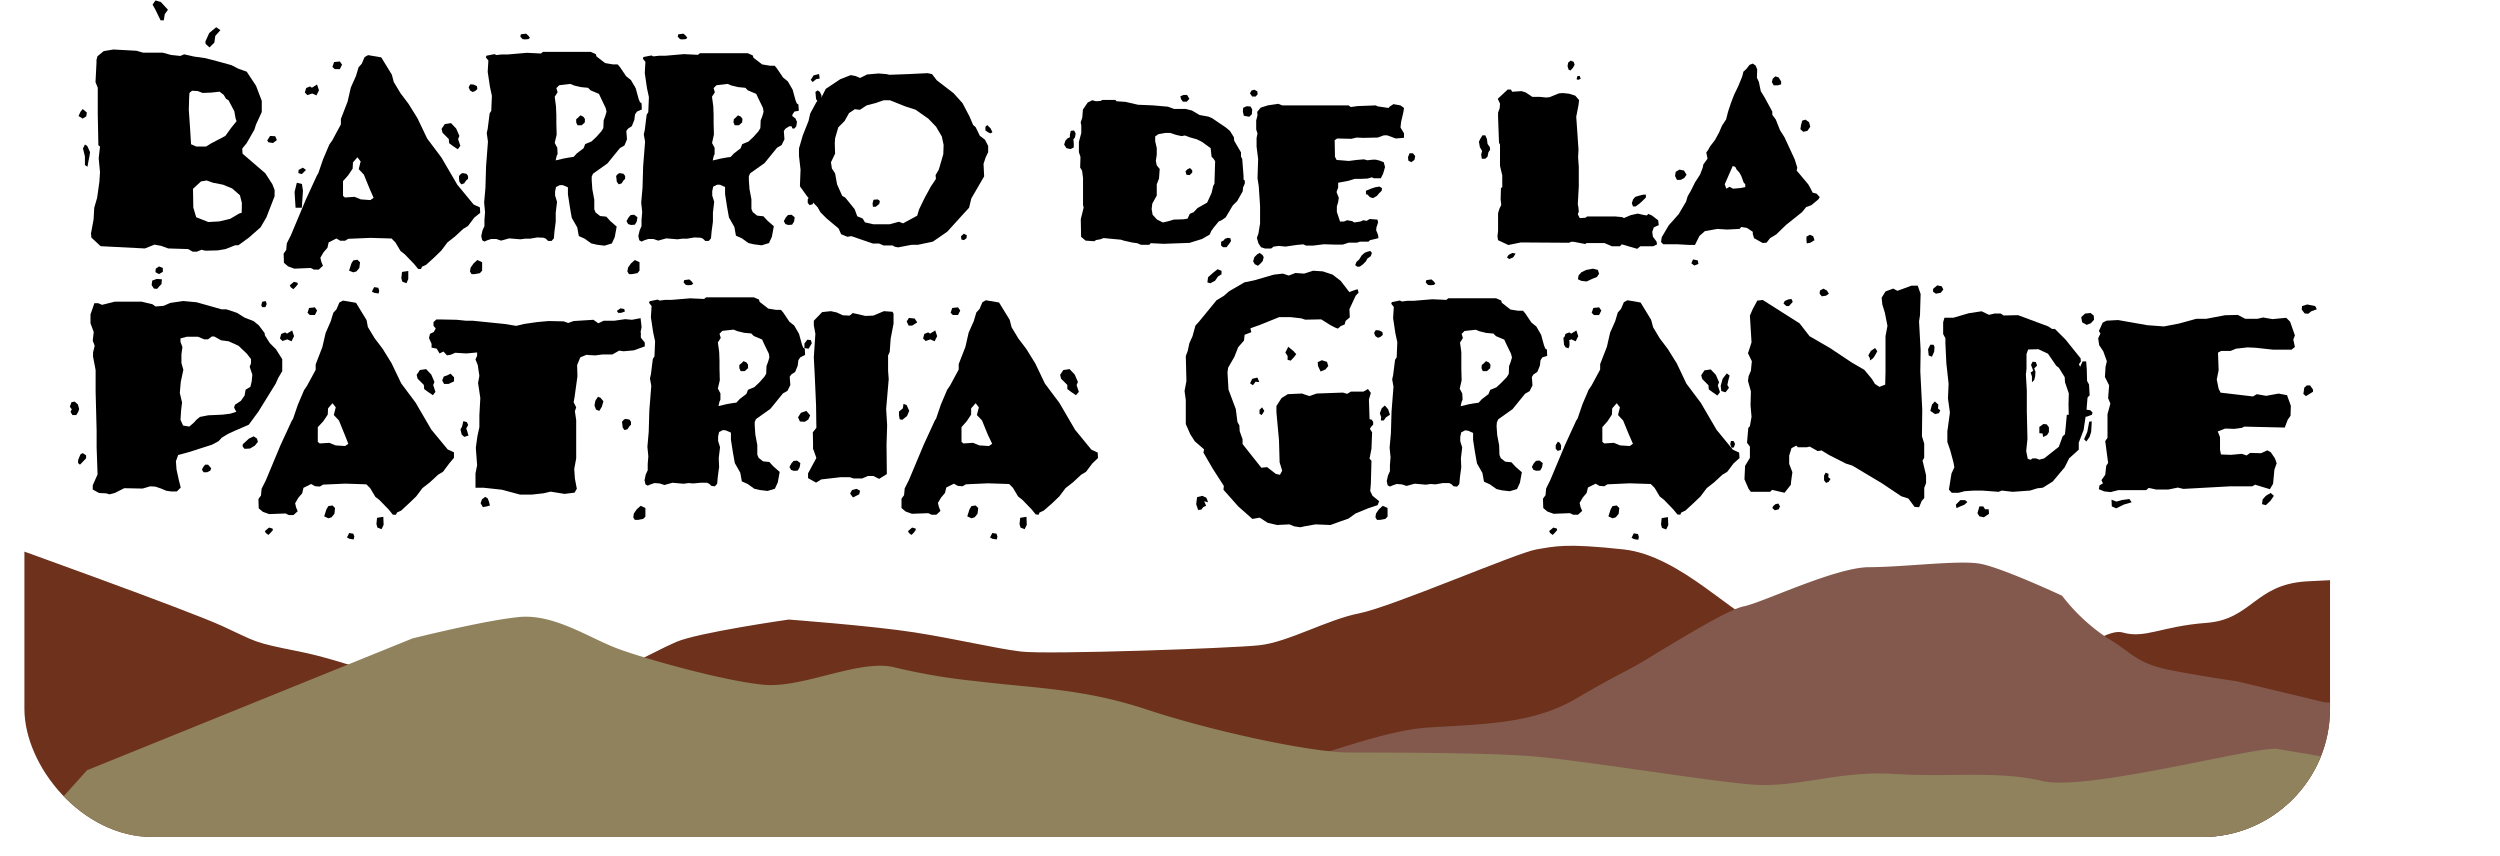
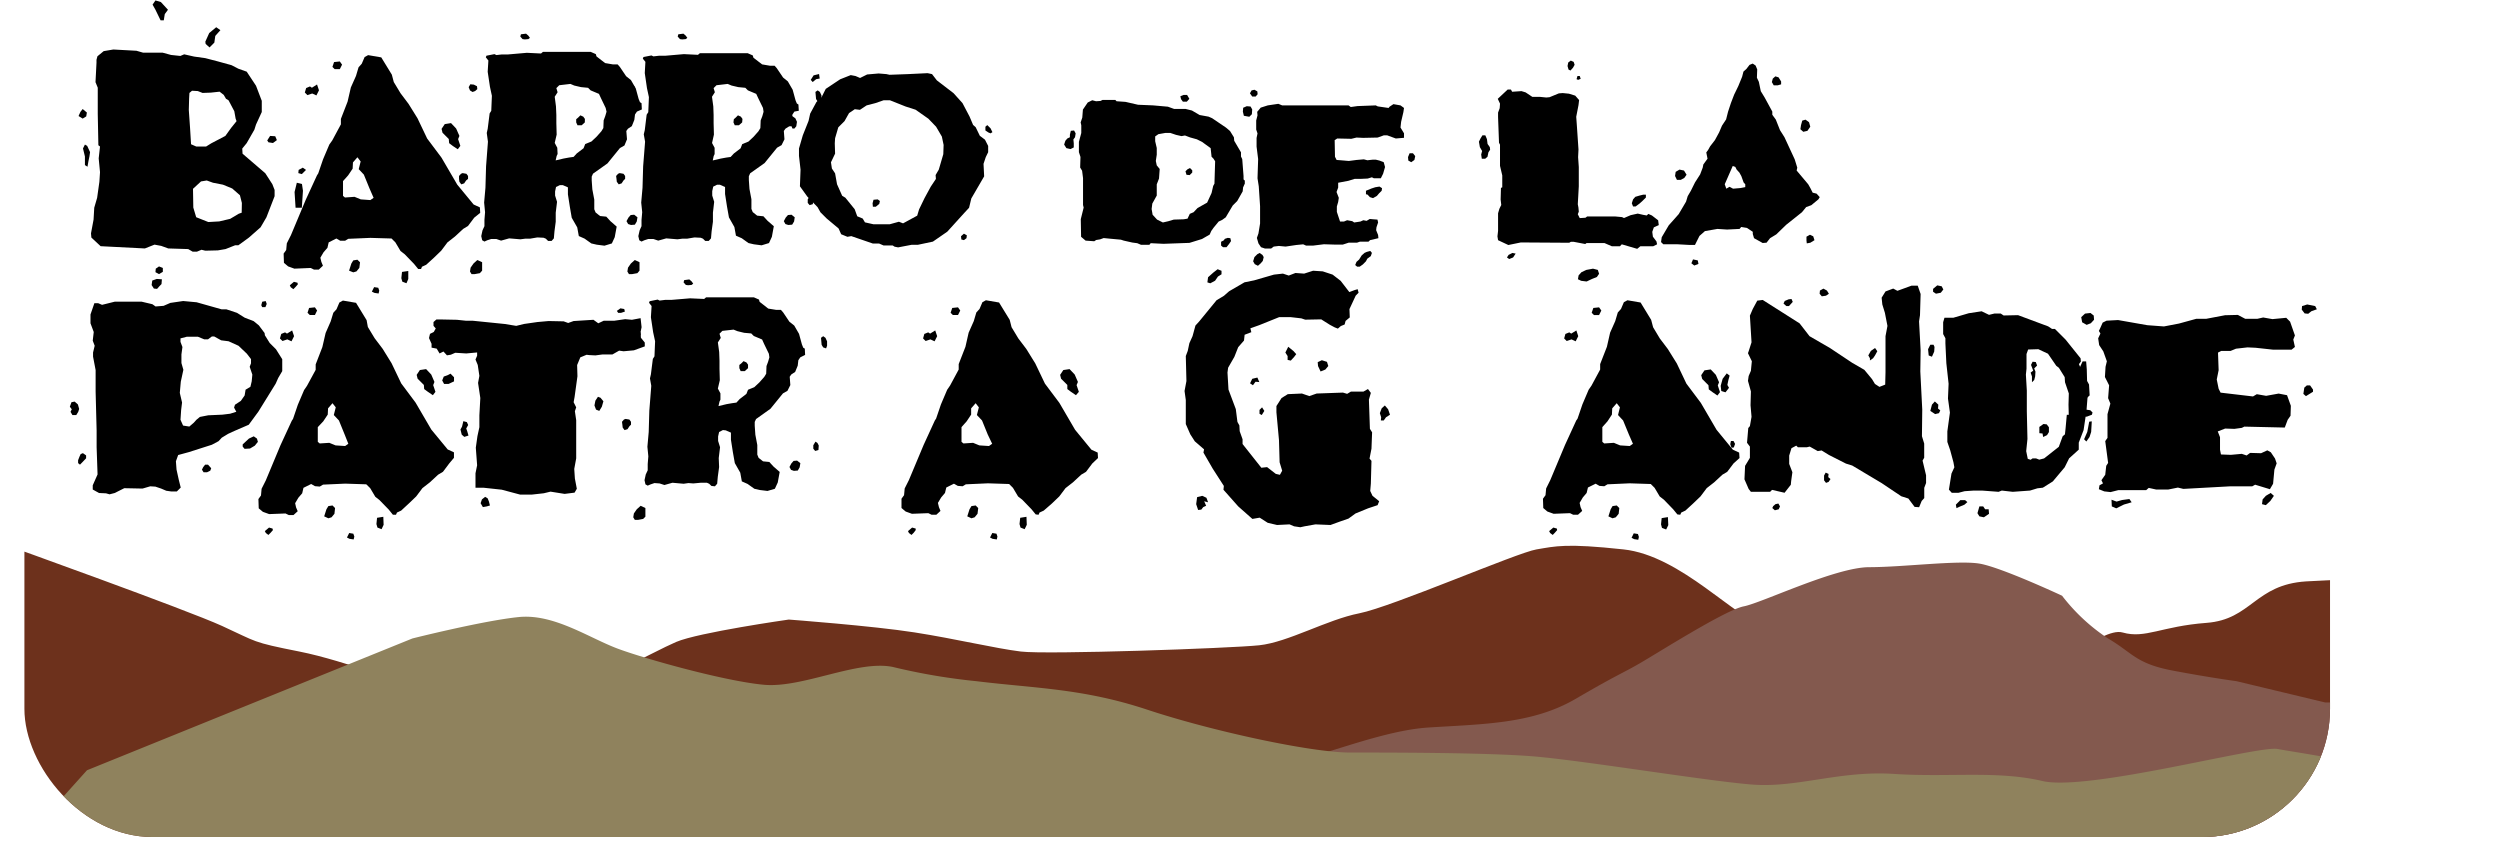
<svg xmlns="http://www.w3.org/2000/svg" id="Capa_1" data-name="Capa 1" viewBox="0 0 399.48 136.85">
  <defs>
    <style>.cls-1{fill:none;}.cls-2{clip-path:url(#clip-path);}.cls-3{fill:#6d311c;}.cls-4{fill:#83594e;}.cls-5{fill:#8f825d;}</style>
    <clipPath id="clip-path" transform="translate(-112.22 -173.75)">
      <rect class="cls-1" x="116.12" y="161.5" width="368.42" height="146" rx="20.49" />
    </clipPath>
  </defs>
  <path d="M126,192.35l-.57.35-.66-.41.3-.66.36-.46.67.56Zm.51,6.4-.16.77-.15.87-.41-.26,0-1.38-.31-1.28.31-.62.36.21.46,1Zm28.28,9.73-.93,1.59L152,211.71l-1.69,1.23h-.51l-1.54.61-1.23.21-2,.05-.61-.15-.72.3H143l-.71-.41-3.18-.1-1.13-.41-1.07-.2-1.54.61-7.07-.36-1.48-1.38-.06-.67.41-2.2.11-1.9.46-1.58.36-2.56.1-1.54-.21-2.2.21-1.9-.26-.2-.1-5,0-4.2-.36-.88.16-3.12v-.46l.15-.56,1-.82,1.54-.26,3.69.2,1.08.31,3.12,0,1.33.36,1.49.16.61-.26,1.59.36,1.79.25,2,.52,2.2.61,1.08.56,1.33.47,1.49,2.25.92,2.41v1.79l-.92,2-.26.82-1.23,2.15-.71.87.05.82,3.63,3.12,1.13,1.75.36.92v1ZM138.55,176l-.16,1h-.51l-.82-1.69-.46-.82.46-.67.87.26,1.13,1.23Zm-.92,41.55-.57-.31.05-.56.52-.36.61.25v.62Zm12.24-24.85-.21-1.18-.92-1.74-.41-.25-.36-.62-.66-.51-1.39.15-1.33.05-.77-.3-.92-.05-.41.35-.05.88-.05,1.84.2,2.87.16,2.61.82.36h1.59l.82-.51,2.25-1.18.92-1.28.87-1.08Zm1,13.48-.31-1.23-1.23-1.08-1.48-.61-1.59-.31-1-.36-.92.15-1.28,1.18.05,3,.46,1.54,1.94.77,1.75-.1,1.74-.41,1.38-.82.46-.16Zm-4.25-26.69-.15,1.07-.77.77-.62-.56-.05-.36.62-1.38,1.12-.93.67.47Zm9.22,17.11-.72-.11-.2-.3.46-.72.82.05.26.62Zm4.61,10.34h-1l-.16-2.51.36-1.48.82.2.16,1.08Zm0-5.37-.56-.16.05-.51.66-.36.52.36Z" transform="translate(-112.22 -173.75)" />
  <path d="M188,208.53l-1,1.33-.77.47-1.33,1.23-1.18.92-1,1.33-1.17,1.13-1.23,1.12-.67.31-.15.36-.46,0-.67-.82-1.49-1.54-.66-.51-.82-1.38-.62-.62-3.38-.1-3.53.15-.51.31-.77,0-.62-.36-1.23.62-.2.87-.62.71-.51.87.16.67.25.61-.66.62h-.77l-.52-.26-2.61.11-1-.36-.67-.57-.05-1.48.41-.57.1-1.07.67-1.33,2.36-5.64,1.79-3.89.2-.31.77-2.25,1-2.36.47-.66,1.38-2.57v-.87l1.07-2.76.52-2.26.82-1.84.41-1.38.51-.57.46-1.07.56-.31,2.1.36,1.69,2.76.31,1.18,1.08,1.79,1.28,1.7,1.43,2.3,1.54,3.23,2.3,3.07,2.51,4.3,2.62,3.18,1,.46.05.87ZM159.45,219.6l-.36.36-.41-.31-.15-.31.66-.56.57.15.05.26ZM162.78,189l-.67-.31-.77.26-.41-.42.21-.71.61-.26.31.21.82-.52.31.93Zm3.74-4.2h-.82l-.36-.36.26-.77.92-.1.36.51Zm4.76,19.1-.92-2.25-.82-.87.31-1.23-.52-.67-.71.82-.05,1-.72,1.07-.82.92v2.36l.31.26,1.53-.11,1,.41,1.53.11.52-.36Zm-1.64,12.66-.46.56-.51.15L168,217l.36-1.13.31-.51.66-.11.42.41Zm3.08,4.09-.67-.1-.41-.2.36-.72.66.1.16.46Zm4.45-1.64-.66-.25-.16-.56.11-1,1-.15,0,1.28Zm8.2-21.41-.77-.51-.61-.46-.06-.67-1-1-.15-.62.51-.76,1-.16.82.87.52,1.18-.21.51.36,1.08Z" transform="translate(-112.22 -173.75)" />
  <path d="M186.7,202.59l-.31.46-.46.16-.3-.41-.06-.47,0-.46.31-.35.26-.11.61.11.26.35v.46Zm1.44-14.29-.41.15-.41-.25-.21-.52.26-.46.56.05.51.26.05.46Zm.76,29.1-.82.15h-.51l-.25-.41.1-.62.46-.66.61-.56.77.35V217ZM214,191.58l-.31.46-.11.87-.4,1-.62.41-.26.36.11,1.33L212,197l-.72.41-2,2.46-2.3,1.63-.21.47,0,.61.1,1.43.31,1.64,0,1.54.21.51.71.57,1,.1.66.72,1,.87-.31,1.69-.46,1-1.18.36-1.23-.16-.87-.2-1.08-.77-.92-.41-.25-1.38-.88-1.54-.3-1.74-.31-2v-1.12l-.82-.36-.46,0-.62.3-.15.72V205l.31,1-.21,1.74,0,1.44-.2,1.53-.1,1.13-.36.41-.56,0-.36-.36-.36-.15-1-.05-1.17.2-.77,0-.77.1-1.79-.15-1.29.36-.76-.26-.82,0-.62.2-.46.21-.36-.21-.15-.66.2-.92.31-.67v-1l.1-1.23-.15-1.54.21-2.36.1-3.43.3-3.94L190,195l.15-.67.31-2.46.26-.41.1-2.4-.31-1.44-.36-2.4.11-1.8-.41-.51.1-.26,1.28-.25.31.15.87-.1h1l3-.26,2.26.11.31-.26h7.63l.82.36.1.36,1.38,1.07,1.23.21h.77l.36.41,1,1.48.77.62.77,1.33.46,1.69.21.51.25.16.05,1ZM196.64,180l-.56.05-.36-.05-.36-.41.1-.36.82-.1.36.31.26.36ZM209,191l-.76-1.58-.31-.67-1.33-.56-.41-.41-1.13-.11-1.08-.25-.61-.26-1.79.21-.46.46.2.66-.46.72.2,1.54.06,1.38v1.28l.05,1.85-.31,1.33.41.77.05,1-.15.31-.16.71,1.28-.3.87-.16.72-.1.51-.56.41-.31.67-.51.26-.67,1-.41.82-.77.77-.87.31-.51.05-1.23.25-.67.21-.71Zm-3.33,2.31-.51.46h-.66l-.21-.46,0-.51.31-.26.36-.36.46.21.26.36Zm8.3,15.83-.3.51-.62.05-.46-.15-.26-.46.31-.57.36-.41.56-.05.52.41Zm3-2.77-.52.16-.3-.36v-.57l.35-.56.31.2.21.42Zm1.22-16.24-.46-.15-.25-.41-.11-1.13.36-.25.36.25.26.57v.66Z" transform="translate(-112.22 -173.75)" />
  <path d="M211.85,202.59l-.3.46-.46.16-.31-.41-.05-.47-.06-.46.31-.35.26-.11.61.11.26.35v.46Zm1.44-14.29-.41.15-.41-.25-.21-.52.26-.46.56.05.51.26.06.46Zm.77,29.1-.82.15h-.52l-.25-.41.1-.62.46-.66.62-.56.76.35V217Zm25.1-25.82-.31.46-.1.87-.41,1-.62.41-.25.36.1,1.33-.46.93-.72.41-2,2.46-2.3,1.63-.21.47,0,.61.1,1.43.31,1.64,0,1.54.21.51.71.57,1,.1.66.72,1,.87-.31,1.69-.46,1-1.18.36-1.23-.16-.87-.2-1.07-.77-.93-.41-.25-1.38-.87-1.54-.31-1.74-.31-2v-1.12l-.82-.36-.46,0-.61.3-.16.72V205l.31,1-.2,1.74,0,1.44-.21,1.53-.1,1.13-.36.41-.56,0-.36-.36-.36-.15-1-.05-1.18.2-.77,0-.77.1-1.79-.15-1.28.36-.77-.26-.82,0-.62.2-.46.21-.36-.21-.15-.66.21-.92.3-.67v-1l.11-1.23-.16-1.54.21-2.36.1-3.43.31-3.94-.21-1.18.16-.67.3-2.46.26-.41.1-2.4-.31-1.44-.35-2.4.1-1.8-.41-.51.1-.26,1.28-.25.31.15.87-.1h1l3-.26,2.25.11.31-.26h7.63l.82.36.1.36,1.39,1.07,1.23.21h.76l.36.41,1,1.48.76.62.77,1.33.46,1.69.21.51.25.16.06,1ZM221.79,180l-.56.05-.36-.05-.36-.41.1-.36.82-.1.36.31.26.36Zm12.35,11-.77-1.58-.31-.67-1.33-.56-.41-.41-1.13-.11-1.07-.25-.62-.26-1.79.21-.46.46.2.66-.46.72.21,1.54.05,1.38v1.28l.05,1.85L226,196.6l.41.77,0,1-.15.31-.15.71,1.28-.3.87-.16.71-.1.52-.56.41-.31.66-.51.26-.67,1-.41.82-.77.77-.87.31-.51.05-1.23.26-.67.2-.71Zm-3.33,2.31-.52.46h-.66l-.21-.46.06-.51.3-.26.36-.36.46.21.26.36Zm8.3,15.83-.31.51-.62.05-.46-.15-.25-.46.3-.57.36-.41.57-.05.51.41Zm3-2.77-.52.16-.3-.36v-.57l.36-.56.3.2.21.42Zm1.23-16.24-.46-.15-.26-.41-.1-1.13.36-.25.35.25.26.57v.66Z" transform="translate(-112.22 -173.75)" />
  <path d="M239.46,193.93l-.3.36h-.31l-.15-.36h-.62l-.25-.35.1-.57.31-.46.56-.26.51.36.26.57Zm30.28,4.92-.36,1.08.1,2-2.05,3.53-.36,1.49-.76.82-2.72,3-2.3,1.59-2.41.51h-1l-2.15.41-.56-.11-.31-.2H253.4l-.72-.31h-1l-3.43-1.18-.62.11-1-.41-.41-.92-1.9-1.59-1-1-.46-.82-1.64-1.69-1.18-1.64.1-2.66-.25-2.2v-1.18l.61-2.1.92-2.31.26-1.17,1-1.85.82-.77.67-1.33,2.3-1.53,1.69-.67.77.15.72.31,1.13-.56,1.84-.16,1.23.1.51.11,3-.11,3.08-.15.71.15.77,1,2.67,2.05,1.43,1.59,1.13,2.15.56,1.33.41.36.67,1.38.82.62.51,1v1Zm-27.1-12.45-.56.46-.31-.35.46-.72.87-.21.1.72Zm20.08,9.17L261.8,194l-1.23-1.28-2.05-1.44-1.59-.51-2.51-1-1,0-1.33.46-1.39.36-1.07.71-.82-.1-.92.62-.72,1.28-1,1-.51,1.74-.05.82.05,1.64-.66,1.38.15,1,.51.77.31,1.74.82,1.84.51.31,1.49,1.84.41,1.13.87.36.36.61,1.38.31h2.56l1.49-.41.66.26,2.26-1.23.3-1,.87-1.8,1-1.84.82-1.23-.05-.62.51-.87.72-2.46.05-1.48Zm-10,10.76-.56.46h-.46l-.05-.56.15-.56.67-.06.35.26Zm13.94,5.48-.41.31-.41-.1-.06-.52.47-.41.46.26Zm3.84-16.75-.36-.15-.46-.31V194l.3-.26.52.51.3.62Z" transform="translate(-112.22 -173.75)" />
  <path d="M284,195.68l-.26.35.06.62v.66l-.52.26-.66-.15-.36-.57.2-.61.31-.36.41-.2v-.41l.15-.62.52-.05.25.46Zm26.79,8.65-.87,1.54-.72.72-1.12,1.89-.57.41-.56.26-.82,1-.36.51-.25.57-1.23.71-2,.62-4.15.15-2.05-.1-.21.26h-1.33l-.61-.26-.77-.1-1.38-.31-.46-.15-1.75-.16-1-.1L288,212l-.62.1-.31.2-1.38-.1-.72-.61-.05-2.82.46-1.85-.1-.41v-4.3l-.15-1.18-.31-.51.05-1.69-.25-.77v-1.64L285,195v-1.23l-.1-.46.26-.77.1-1.28.77-1.13.72-.36.61.16.72-.05.31-.16h2.05l.2.21,1.43.1,2,.46,2.41.1,2.36.21,1,.36h1.84l1,.25,1.23.72,1.43.26.57.25,2.2,1.49.66.56.62,1,.05.56,1.08,1.84v.67l.2.41.21,2.72v1.12Zm-4.66-5.22-.31-.31-.15-1.38-1.38-1-.82-.41-1.08-.3-.82-.31-.56.1-.87-.2-.92-.31-.77,0-1.13.2-.51.36,0,.77.25,1.08v1.07l-.15,1,.15.71.47.57-.11,1.53-.36.93,0,1.79-.71,1.28-.11.87.16.92.71.77.93.46.87-.2.87-.26,1.59-.05.61-.1.36-.77.61-.26.62-.66.72-.41.82-.46.71-1.54.26-1.13.2-.36.11-3.58ZM301.86,190l-.62,0-.3-.41-.11-.46.52-.21.56,0,.36.62Zm.46,11.73-.51-.05-.16-.56.31-.31.41-.21.36.36v.36Zm6.3,11-.41.52h-.56l-.31-.26,0-.61.41-.21.2-.26.46-.15.41.05.11.46ZM312.26,192l-.41.41-.87-.16-.16-.66.05-.62.57-.25.61.05.26.46Z" transform="translate(-112.22 -173.75)" />
  <path d="M310.82,203.72l-.61.2-.31-.36,0-.35.31-.67.51-.21.41.26v.51Zm2.05-14.55h-.56l-.36-.51.26-.46.46-.11.46.26.05.46ZM314,215.45l-.36.41-.41.36-.51-.26-.26-.46.21-.67.46-.46.36-.2.46.31.2.35Zm21.26-19.57-1.39-.51h-.51l-1,.36-2.31.05-1.07-.05-.82.2-2.26-.05-.41.26.05,2.66.26.51.67.05,1.28.11,1.23-.16,1.17-.1.57.15.87-.1.46,0,.61.15.67.26.21.77-.31,1.07-.36.72h-1.13l-.3-.15-.67.2-1.08.05h-1l-1,.31-1.64.31v.77l-.26.71.36.93-.1.66-.21.72v.87l.51,1.54.62,0,.51-.21.82.15.31.21,1-.15.46-.21.52.1.51-.3.56.05.67.05.1.46-.26.77-.05.46.31.77.05.51-1.33.31-.26.25-1.38,0-.46.16h-1.33l-.92.3h-1.39l-1.64-.05L322,213h-1.07l-.47-.21-1.12.11-1.69.25-1.08-.1-.82.1-.41.31-1,0-.62-.21-.41-.61-.25-.87.25-.72.26-1.59,0-2.76-.21-3.18-.2-1.28.1-3.07-.25-2v-1.38l.15-.72-.21-.62V193l.21-.82-.05-.56.56-.67,1.13-.36,1.69-.25.61.25,10.61,0,.35.26,1.08-.15,2.92-.11.31.16,1.74.25.15-.2.62-.41,1.13.2.56.41-.1.67-.36,1.54-.1.92.56.92,0,.72Zm-4,18.8-.56.41-.21.41L330,216l-.51.36h-.41l-.31-.26.21-.51.41-.36.41-.66.46-.41.36-.16.56-.15.26.31ZM333,204.23l-.41.41-.35.41-.62.36-.51-.16-.36-.4-.26-.06v-.56l.88-.36.61-.2.67-.11.41.26Zm5.23-4.92-.51.36-.46-.26-.05-.56.25-.61H338l.36.46Z" transform="translate(-112.22 -173.75)" />
  <path d="M350.06,198.08l-.15.72-.36.31H349l-.1-.67.15-.56-.36-.62-.15-.87.25-.51.31-.51h.46l.26.61.1.77.36.51.05.41Zm26.43,12-.25.72.1.77.57.76.1.46-.62.31h-2.05l-.51.41-2.46-.72-.3.31-1.29,0-1.17-.51h-2.87l-.21.15-1.84-.35h-.46l-.26.15-7.73-.05-2,.41-1.64-.77-.1-.61.1-.88,0-2.81.21-.72.3-.61-.1-.87.05-1.85.21-.1v-1.9l-.36-1.53v-3.38l-.16-.31-.15-4.1,0-.72.26-.71.05-.72-.36-.77,1.59-1.49h.51l.2.36,1.49-.1.66.2,1.08.72h1.23l1,.1.52-.05,1.48-.61.62-.05,1,.1,1,.31.62.71-.1.82-.36,1.85.1,1.38.26,3.84-.06,1.23.11,1.59v2.56l0,.51-.16,2.87.1.51.06.67-.16.41.31.62.92-.06.26-.2,1.07,0,2.51,0,.93,0,1.07.1.31.15,1.07-.46,1.13-.25.87.2.57.1.25-.25.57.25,1,.77.1.77ZM354,214.89l-.62.25-.36-.25.26-.41.61-.31.52.1Zm9.58-30.33-.41.46-.31-.15-.16-.57.11-.56.41-.31.46.21.15.46Zm.81,1.95-.25-.11.15-.51.36,0,.15.46Zm3,31.5-.77.31-.87.41-.87-.11-.52-.25.11-.62.46-.51.77-.36,1.07-.2.77.2.2.62Zm7.32-12.19-.51.46-.62.46h-.41l-.2-.51.2-.62.36-.41.67-.2.61-.15h.41v.46Zm5.48,5-.66.2-.31-.51.31-.51.41-.46.41.2.1.46Z" transform="translate(-112.22 -173.75)" />
  <path d="M402.78,205.61l-1.13.93-.82.3-.67.82-2.51,2-1.59,1.54-1,.61-.56.72-.62.05-1.38-.77-.2-.67v-.35l-.93-.62-.92-.15-.26.31-2,.1-1.54-.1-2,.35-.87.77-.72,1.44-.87,0-2-.11H378l-.36-.35.11-.77,1.12-1.9,1.59-1.79,1.18-2,.26-.87.51-.87.66-1.33.82-1.28.41-1.08.1-.51.67-.92-.2-1,.3-.41.31-.56.77-1,.67-1.23.46-1.08.66-1,.31-1.23.46-1.39.51-1.33.67-1.38.61-1.49.21-.82.46-.41.51-.66.51-.21.46.31.26.62-.05,1.33.31.66.31,1.49.61,1,1.23,2.26,0,.51.56.77.67,1.69.71,1.12,1.64,3.54.41,1.33-.1.46,1.85,2.2.35.62.36.72.62.15.51.56Zm-21.42-3.43-.56.31h-.62l-.3-.62.1-.66.61-.36.72.15.41.67Zm1.59,14-.46-.36.26-.62.76.16.11.56Zm7.89-13.27-.36-1-.31-.57-.46-.51-.2-.41-.41-.15-1.28,2.92.25.71.52-.3.56.3,1.18-.1.77-.15,0-.46Zm5.43-15.52-.62,0-.3-.52.15-.56.41-.36.51.16.41.66v.46Zm4.76,7.27-.66.15-.46-.41.1-.66.2-.72.52-.15.56.41.2.72Zm.46,17.88-.56.1-.05-.46v-.61l.56-.31.52.25.2.62Z" transform="translate(-112.22 -173.75)" />
  <path d="M124.72,239.56l-.31.51h-.62l-.3-.51.2-.41-.31-.41.26-.72.51-.1.52.46.2.72Zm.71,8L125,248l-.3-.25,0-.46.2-.52.21-.46.36-.15.51.36,0,.46Zm31.25-13.42-.41.92-2.76,4.46-1.54,2.1-2.31,1-1,.46-1,.61-.52.56-1.07.57-3.69,1.18-1.69.46-.36,1,.1,1.33.36,1.64.31,1.23-.62.62h-.92l-.77-.11-.82-.35-.92-.31-.82-.05-1.23.36-2.92-.06-1.53.77-.82.21-.57-.16-1.12-.05-1-.56,0-.67.77-1.74-.15-4.35,0-2.67-.16-6.2,0-2.45,0-1-.41-2.15v-.66l.26-1.08-.31-.82.16-1.38-.52-1.39V224l.62-1.8h.61l.62.26,2.05-.51h4.25l1.74.41.51.36,1.28-.1,1.08-.47,2.05-.3,2.15.2,4,1.13h.76l1.69.56,1.23.77,1.44.56.82.67.92,1.23.05.36.77,1.23,1,1,1,1.59v1.9Zm-18.65-15-.35.36-.36.41-.51-.05-.36-.56.1-.72.72-.26.82.06Zm14.09,13.22.21-.56,0-.67-.67-.87L150.33,229l-1.59-.72-1.18-.15-1.12-.62h-.36l-.62.46h-.61l-1-.41-1.79,0-1,.26v.56l.31.82-.16,1.18,0,1.38.31,1.08-.41,1.9-.16,1.79.36,1.54-.15,1.22-.1,1.54.41.92,1,.16.72-.62.41-.46.56-.46,1.33-.26,2.26-.1,1.23-.15,1-.31-.36-.67.15-.46.93-.61.61-.87.15-.92.77-.46.21-.88.1-1.07Zm-6.3,16.6-.51.25-.56,0-.26-.41.2-.41L145,248h.46l.51.57Zm7.12-4-.77.46-.87.05-.3-.36v-.35l1-.93.77-.36.51.36.15.52Zm1.69-22.13h-.51l-.15-.31.15-.56.56-.1.16.46Z" transform="translate(-112.22 -173.75)" />
  <path d="M184,247.81l-1,1.33-.77.46-1.33,1.23-1.18.92-1,1.33-1.18,1.13-1.22,1.13-.67.31-.15.35L175,256l-.66-.82-1.49-1.53-.66-.52-.82-1.38-.62-.61-3.38-.11-3.53.16-.52.31-.76-.06-.62-.35-1.23.61-.2.87-.62.72-.51.87.15.67.26.61-.67.61h-.76l-.52-.25-2.61.1-1-.36-.67-.56-.05-1.49.41-.56.1-1.08.67-1.33,2.35-5.63,1.8-3.9.2-.3.77-2.26,1-2.35.46-.67,1.39-2.56v-.87l1.07-2.77.52-2.25.81-1.85.42-1.38.51-.56.46-1.08.56-.31,2.1.36,1.69,2.77L171,226l1.08,1.79,1.28,1.69,1.43,2.31,1.54,3.22,2.3,3.08,2.51,4.3,2.62,3.18,1,.46,0,.87Zm-28.53,11.06-.36.36-.41-.31-.16-.3.67-.57.56.16.06.25Zm3.33-30.58-.67-.31-.77.26-.41-.41.21-.72.61-.25.31.2.82-.51.31.92Zm3.74-4.2h-.82l-.36-.36.25-.77.93-.1.35.51Zm4.76,19.11-.92-2.26-.82-.87.31-1.23-.52-.66-.71.82-.05,1-.72,1.08L163,242v2.35l.31.26,1.53-.1,1,.41,1.53.1.51-.36Zm-1.64,12.65-.46.56-.51.16-.67-.31.36-1.13.31-.51.66-.1.41.41Zm3.07,4.1-.66-.1-.41-.21.36-.72.66.11.16.46Zm4.46-1.64-.66-.26-.16-.56.1-1,1-.16.05,1.28Zm8.2-21.41-.77-.52-.62-.46-.05-.66-1-1-.15-.61.51-.77,1-.15.82.87.51,1.18-.2.51.36,1.07Z" transform="translate(-112.22 -173.75)" />
  <path d="M213.51,229.73l-1.64.15-.72-.1-1.07.61-1.59,0-1.13.15-1-.05-.41-.05-1,.41-.51,1.23.05,1.79-.46,3.33-.15.82.41.82-.21.62.21,1.43v6.1l-.31,1.69.1,1.53.31,1.64-.36.62-1.59.2-2.25-.36-1.08.26-1.89.21h-1.9L192.4,252l-2.87-.31-.92,0-.41,0v-2.31l.26-1.28-.21-2.81.26-1.85.31-1.43,0-1.9.15-2.76-.36-2.41.21-1.13-.26-1.74-.36-.87.26-.61,0-.52-1.74.16-1.75-.11-.71.31-.62.1-.56-.61-.62.31-.46-.77-.82-.16v-.61l-.41-.92.16-.67.61-.31.31-.56-.36-.41v-.61l.46-.41h.87l2.41.05,1.43.15,1.08,0,5.12.52,1.85.3,1.23-.3,2.15-.31,1.79-.16,2.41.05.72.26.87-.31,3.17-.2.77.56.87-.41h1.69l1.74-.25,1.08.1,1.38-.26.16,1.44-.16.77.05.92.62.77v.61ZM183.9,235.1l-.72,0-.3-.56.25-.62.57-.2.51-.26.56.57v.66Zm2.51,8.46-.41-.36-.2-.82.25-.46.21-.87.56.15.21.46-.31.56.15.41.21.72ZM190,254.67l-.62.11-.36-.62.21-.61.51-.41.41.25.2.51.16.62Zm18.39-15.93-.41.67-.52-.21-.25-.66.15-.77.41-.62.41.16.46.56Zm3.07-15H211l-.21-.31.57-.41.61.11.1.41Z" transform="translate(-112.22 -173.75)" />
  <path d="M212.79,241.87l-.3.46-.47.15-.3-.41-.05-.46-.06-.46.31-.36.26-.1.61.1.26.36v.46Zm1.44-14.3-.41.16-.41-.26-.21-.51.26-.46.56.05.51.26.06.46Zm.76,29.1-.81.15h-.52l-.25-.41.1-.61.46-.67.62-.56.76.36v1.38Zm25.11-25.82-.31.46-.1.87-.41,1-.62.41-.25.36.1,1.33-.46.92-.72.41-2,2.46-2.3,1.64-.21.46,0,.61.1,1.44.31,1.64,0,1.53.21.52.71.56,1,.1.66.72,1,.87-.31,1.69-.46,1-1.18.35-1.23-.15-.87-.2-1.08-.77-.92-.41-.25-1.39-.87-1.53-.31-1.74-.31-2v-1.13l-.82-.36-.46-.05-.61.31-.16.71v.72l.31,1-.21,1.74.06,1.43-.21,1.54-.1,1.13-.36.41-.56-.06-.36-.35-.36-.16-1,0L223,251l-.77-.06-.77.11-1.79-.16-1.28.36-.77-.25-.82-.06-.62.21-.46.2-.36-.2-.15-.67.2-.92.31-.66v-1l.1-1.23-.15-1.53.21-2.36.1-3.43.31-3.95-.21-1.18.15-.66.31-2.46.26-.41.1-2.41-.31-1.43-.36-2.41.11-1.79-.41-.52.1-.25,1.28-.26.31.16.87-.11h1l3-.25,2.25.1.31-.26h7.63l.82.36.1.36,1.38,1.08,1.23.2H237l.36.41,1,1.49.77.61.77,1.33.46,1.69.21.52.25.15.05,1Zm-17.37-11.57-.56.05-.36-.05-.36-.41.1-.36.82-.11.36.31.26.36Zm12.35,11-.77-1.59L234,228l-1.33-.56-.41-.41-1.13-.1-1.07-.26-.62-.25-1.79.2-.46.46.2.67-.46.72.21,1.53.05,1.39v1.28l.05,1.84-.31,1.33.41.77,0,1-.15.31-.16.72,1.29-.31.87-.15.71-.1.52-.57.41-.31.66-.51.26-.66,1-.41.82-.77.77-.87.31-.51.05-1.23.25-.67.21-.72Zm-3.33,2.3-.52.47h-.66l-.21-.47,0-.51.31-.25.36-.36.46.2.26.36ZM240,248.42l-.3.52-.62.05-.46-.16-.25-.46.3-.56.36-.41.56-.05.52.41Zm3-2.76-.52.15-.3-.36v-.56l.35-.57.31.21.21.41Zm1.22-16.24-.46-.16-.25-.41-.1-1.12.35-.26.36.26.26.56V229Z" transform="translate(-112.22 -173.75)" />
-   <path d="M241.38,240.79l-.57.36-.77-.05-.3-.67.46-.72.87-.3.61.71Zm-1.13-10.19-.41,0,.1-.67.41.26Zm1.18-1.13-.67-.1,0-.72.46-.62.57.06.15.51Zm13.57-4-.46,2.41-.15,2.1-.26.57V233l.1,1.33-.41,4.77.16,2.61-.1,3.07.05,4.72-1.23.77-.92-.46h-.88l-.92.4-1.33,0L248,250l-1.44,0-3.12.36-.82.51-1.28-.72v-.76l1.33-2.46-.51-1.44-.06-2.66.57-.72-.05-3.58-.21-4.77-.15-2.92.25-3.74-.25-1.38,0-.72,1.33-1.38,1.38-.15.93.2,1,.46,1.08.05.51-.41,2,.46,1.28-.05,1.69-.71,1.38.1.16.31Zm-5.48,27.26-1,.51-.46-.62.3-.56.72-.2.57.3Zm7.63-12.5-.76.61-.41-.1-.11-.62,0-.61.62-.51.1-.72.51.2.41.93Zm.82-14.45h-.56l-.31-.67.36-.56.92.1.41.62Z" transform="translate(-112.22 -173.75)" />
  <path d="M286.76,247.81l-1,1.33-.77.46-1.33,1.23-1.18.92-1,1.33-1.18,1.13L279,255.34l-.67.31-.15.35-.46-.05-.67-.82-1.48-1.53-.67-.52-.82-1.38-.61-.61-3.39-.11-3.53.16-.51.31-.77-.06-.62-.35-1.22.61-.21.87-.61.72-.52.87.16.67.25.61-.66.61h-.77l-.51-.25-2.62.1-1-.36-.67-.56,0-1.49.41-.56.1-1.08.67-1.33,2.36-5.63,1.79-3.9.2-.3.77-2.26,1-2.35.46-.67,1.38-2.56v-.87l1.08-2.77.51-2.25.82-1.85.41-1.38.51-.56.46-1.08.56-.31,2.1.36,1.7,2.77.3,1.18,1.08,1.79,1.28,1.69,1.43,2.31,1.54,3.22,2.31,3.08,2.51,4.3,2.61,3.18,1,.46.05.87Zm-28.53,11.06-.36.36-.41-.31-.15-.3.66-.57.57.16,0,.25Zm3.33-30.58-.67-.31-.76.26-.41-.41.2-.72.62-.25.3.2.82-.51.31.92Zm3.74-4.2h-.82l-.36-.36.26-.77.92-.1.36.51Zm4.76,19.11-.92-2.26-.82-.87.31-1.23-.51-.66-.72.82,0,1-.72,1.08-.82.92v2.35l.31.26,1.54-.1,1,.41,1.54.1.51-.36Zm-1.64,12.65-.46.56-.51.16-.67-.31.36-1.13.31-.51.67-.1.41.41Zm3.08,4.1-.67-.1-.41-.21.36-.72.67.11.15.46Zm4.45-1.64-.66-.26-.16-.56.11-1,1-.16.05,1.28Zm8.2-21.41-.77-.52-.61-.46,0-.66-1-1-.15-.61.51-.77,1-.15.82.87.51,1.18-.21.51.36,1.07Z" transform="translate(-112.22 -173.75)" />
  <path d="M332.35,254.47l-1.53.51-2,.82-1.13.82-1.33.46-1.54.56-2.4-.1-1.74.31L320,258l-1-.15-.72-.31-2,.1-1.49-.35-1.28-.82-1.17.2-2.26-2-2.36-2.66.06-.61L306,248.63l-1.48-2.56.1-.52-1.48-1.28-.72-1.12-.72-1.64,0-1.39v-2.45l-.2-1.44.3-1.59-.1-4,.31-.82.26-1.23.51-1.13.46-1.69.61-.67,2.77-3.38,1.18-.71.82-.72,2.46-1.43,1.53-.31,3.18-.92,1.43-.16.93.31,1.07-.41,1.39.1,1.43-.46,1.54.1,1.58.52,1.29,1,1.38,1.79.82-.31.51-.15.15.56-.46.47-1,2.15.05,1.33-.67.56-.15.57-.61.25-.47.41-.51-.2-.77-.41-1.38-.87-2.56.05-.62-.21-1.74-.2h-1.79l-3.18,1.28-1.43.51.15.62-1.07.41-.1.92-.93,1.07-.61,1.54-1,1.74-.1.77.16,2.72,1.17,3.12.26,2.05.31.56.05.92.46,1.29v.76l3,3.79.92-.1,1.39,1.08.66.15.36-.66-.41-1.34-.1-3.53-.41-4.46v-1l.82-1.28,1-.62,2.26-.1,1.17.41,1.18-.41,4.2-.15.67.2.61-.36h2l.72-.41.46.62-.31,1.07.16,4.67.35.56-.1,2.61-.31,1.59.31.36-.1,3.64-.1,1.17.36.77,1.07.87Zm-27.71-.62.31.72-.46.21-.31.4-.51.06-.31-.93.15-1.12.82-.21.67.31.26.72Zm2.2-35.91-.46.67-.77.41-.46-.15.11-.82.87-.77.66-.51.62.25,0,.56Zm6,16.81-.41.56-.46-.31.35-.72.82-.2.31.72Zm1,5.32-.36-.2v-.62l.41-.41.36.57ZM319,230.8l-.52.57-.51-.11v-.61l-.36-.57.46-.92.82.67.46.51Zm5,2-.76.31-.41-.87-.05-.62.66-.31.82.26.21.67Zm9.69,7.63-.36.51h-.46l.05-.51-.21-.66L333,239l.51-.46.52.61.3.87Z" transform="translate(-112.22 -173.75)" />
-   <path d="M331.38,241.87l-.3.46-.47.15-.3-.41-.05-.46-.06-.46.31-.36.26-.1.61.1.26.36v.46Zm1.44-14.3-.41.16-.41-.26-.21-.51.26-.46.56.05.51.26.06.46Zm.76,29.1-.81.15h-.52l-.25-.41.1-.61.46-.67.62-.56.76.36v1.38Zm25.11-25.82-.31.46-.1.87-.41,1-.62.41L357,234l.1,1.33-.46.92-.72.41-2,2.46-2.3,1.64-.21.46-.05.61.1,1.44.31,1.64.05,1.53.21.52.71.56,1,.1.66.72,1,.87-.31,1.69-.46,1-1.18.35-1.23-.15-.87-.2-1.08-.77-.92-.41-.25-1.39-.87-1.53-.31-1.74-.31-2v-1.13l-.82-.36-.46-.05-.61.31-.16.71v.72l.31,1-.21,1.74.06,1.43-.21,1.54-.1,1.13-.36.41-.56-.06-.36-.35-.36-.16-1,0-1.17.21-.77-.06-.77.11-1.79-.16-1.28.36-.77-.25-.82-.06-.62.21-.46.2-.36-.2-.15-.67.21-.92.3-.66v-1l.1-1.23-.15-1.53.21-2.36.1-3.43.31-3.95-.21-1.18.15-.66.31-2.46.26-.41.1-2.41-.31-1.43-.36-2.41.11-1.79-.41-.52.1-.25,1.28-.26.31.16.87-.11h1l3-.25,2.25.1.31-.26h7.63l.82.36.1.36,1.38,1.08,1.23.2h.77l.36.41,1,1.49.77.61.77,1.33.46,1.69.21.52.25.15.05,1Zm-17.37-11.57-.56.05-.36-.05-.36-.41.1-.36.82-.11.36.31.26.36Zm12.35,11-.77-1.59-.31-.67-1.33-.56-.41-.41-1.13-.1-1.07-.26-.62-.25-1.79.2-.46.46.2.67-.46.72.21,1.53,0,1.39v1.28l.05,1.84-.31,1.33.41.77.05,1-.15.31-.16.72,1.29-.31.87-.15.71-.1.52-.57.41-.31.66-.51.26-.66,1-.41.82-.77L353,234l.31-.51.05-1.23.25-.67.21-.72Zm-3.33,2.3-.52.47h-.66l-.21-.47.05-.51.31-.25.36-.36.46.2.26.36Zm8.29,15.83-.3.52-.62.05-.46-.16-.25-.46.3-.56.36-.41.56-.05.52.41Zm3-2.76-.52.15-.3-.36v-.56l.35-.57.31.21.21.41Zm1.22-16.24-.46-.16-.25-.41-.1-1.12.35-.26.36.26.26.56V229Z" transform="translate(-112.22 -173.75)" />
  <path d="M389.22,247.81l-1,1.33-.77.46-1.33,1.23-1.18.92-1,1.33-1.18,1.13-1.23,1.13-.66.31-.16.35-.46-.05-.67-.82-1.48-1.53-.67-.52-.82-1.38-.61-.61-3.38-.11-3.54.16-.51.31-.77-.06-.61-.35-1.23.61-.21.87-.61.72-.51.87.15.67.26.61-.67.61h-.77l-.51-.25-2.61.1-1-.36-.66-.56-.05-1.49.41-.56.1-1.08.66-1.33,2.36-5.63,1.79-3.9.21-.3.77-2.26,1-2.35.46-.67,1.38-2.56v-.87l1.08-2.77.51-2.25.82-1.85.41-1.38.51-.56.46-1.08.57-.31,2.1.36,1.69,2.77.31,1.18,1.07,1.79,1.28,1.69,1.44,2.31,1.53,3.22,2.31,3.08,2.51,4.3,2.61,3.18,1,.46.06.87Zm-28.54,11.06-.35.36-.41-.31-.16-.3.67-.57.56.16.05.25ZM364,228.29l-.66-.31-.77.26-.41-.41.2-.72.62-.25.31.2.82-.51.3.92Zm3.74-4.2h-.82l-.36-.36.26-.77.92-.1.36.51Zm4.77,19.11-.93-2.26-.81-.87.3-1.23-.51-.66-.72.82-.05,1-.71,1.08-.82.92v2.35l.3.26,1.54-.1,1,.41,1.54.1.51-.36Zm-1.64,12.65-.46.56-.52.16-.66-.31.36-1.13.3-.51.67-.1.41.41ZM374,260l-.66-.1-.41-.21.35-.72.67.11.15.46Zm4.46-1.64-.67-.26-.15-.56.1-1,1-.16.06,1.28Zm8.19-21.41-.76-.52-.62-.46-.05-.66-1-1-.16-.61.52-.77,1-.15.82.87.51,1.18-.2.51.35,1.07Z" transform="translate(-112.22 -173.75)" />
  <path d="M388.4,234.49l-.16.77.26.46-.56.72-.67-.21-.1-.82.31-1.13.66-.87.46.36Zm.87,10.76-.36.05-.21-.57.11-.51h.41l.25.46Zm30.43,6.45v1.64l-.41.46-.41,1-.72-.05-1-1.34-1.13-.36-3.13-2.1-4.71-2.81-1-.31-2.72-1.38-1.17-.72-.62.1-1.28-.72-.46.11h-1.43l-.26-.26-.77.41-.36,1.18v1.33l.51,1.33-.2,1.44-.05.56-1,1.28-2-.46-.31.31H392l-.36-.46-.67-1.54.1-2.15.77-1.28v-1.8l-.46-.61.2-2.36.26-.3.26-1.49-.16-1.84.06-2.21-.47-1.69.11-.77L392,233l.15-1.53-.62-1.28.11-.31.46-1.43-.26-4.26.46-1.07.72-1.33.87-.11,5.89,3.74,1.59,2.05,3.28,1.9,3.53,2.35,1.95,1.13,1.23,1.49.46.76.72.47.92-.36.05-2v-5.74l.31-1.64-.41-2.1L413,222.4l-.11-1.08.62-1,1.23-.46.67.36,2.25-.82h1l.46,1.33-.1,3.38-.15,1,.25,4.61-.05,3.39.31,6.09-.05,4.25.36,1.18v2.26l-.26.46.56,2.35v1.23Zm-23.26,3.43-.61.16-.41-.36.15-.31.36-.31.46-.1.26.46Zm1.64-32.47h-.41l-.46-.41.2-.41.62-.26.46-.05.2.46ZM404,221l-.67.1-.35-.41.05-.51.56-.31.56.31.31.51Zm.41,29.76-.41.15-.31-.41v-.76l.26-.47.46.21-.05.51.36.31Zm7.43-20.23-.31.46-.51.36V231l-.26-.46.41-.72.67-.46.36.51Zm10.5-10-.77.15-.46-.31v-.46l.67-.56.71.15.26.51Zm3.79,33.86-.72.3-.56.26-.1-.56.71-.72.77,0,.36.31Z" transform="translate(-112.22 -173.75)" />
  <path d="M421.29,229.93l-.36.82-.52-.2-.1-1,.36-.72.51,0,.16.36Zm.76,9.84-.61.15-.77-.51.26-1,.46-.51.56.51-.05.62.36.3Zm23.57-.36-.46,3.07-.77,2v1.12l-1.54,1.39-.71,1.43-1.9,2.26-1.59,1-.87.1-1.18.36-2.76.2-1.75-.2-.51.2-2.66-.2h-1.28l-1.49.1-1,.26H424.1l-.46-.51.41-2.57.46-1-.15-.82-.51-1.89-.46-1.34v-1.69l.41-3-.31-2.25.1-2.36-.36-3.28-.15-3.17v-.82l-.36-.67v-1.89l.21-.72h1.43l2.46-.72,2.05-.31,1.18.57.87-.21h1l.46.31,2.31-.05,4.81,1.79.62.41.46,0,1.69,1.69,2.41,3,.05.52-.31.41.41,1-.1.82.87,1.33.2,2.05Zm-16.39,17-.72-.15-.31-.51.31-1.08h.61l.31.46.56,0,.06.72Zm13.52-18,.05-1.79-.61-1.79-.05-.82-.93-1.49-.41-.31-1.33-1.94-1.54-.72-1.63.05-.26.72v2.35l-.1.93.15,2.56v3.33l.1,4.4-.2,1.95.25,1.23.46.15L437,247h.57l.51.2.77-.2,2.35-1.85.62-1.69.36-.3.1-.93.2-2.2h.31Zm-5.48-5.79.2.52-.05.76-.15.57-.36.36v-.93l-.21-.61.41-.31-.35-.92.25-.51.51.05.21.56Zm2.05,10.66-.62.3-.1-.56-.51-.05v-1l.66-.47.52.06.35.46v.77Zm7-17.88-.67.26-.72-.41-.15-.82.61-.57.87-.1.52.41.05.67Zm.05,17.37-.26.81-.51.72-.36-.36.51-1.17.31-1.64.41-.05Z" transform="translate(-112.22 -173.75)" />
  <path d="M445.72,237.31l-1.07.46-.41-.36.25-1.08V235l-.31-.87.26-.51.05-1,.51-1.12h.57l.1,1.28.05,1.84.31.57.1,1.74Zm.77,2.71-.82.31h-.77v-.67l.62-.46.71.1.36.36Zm31.91-10.4h-3l-2.76-.3-1.29-.06-1.84.21-.87.36-1.49,0-.51.26.1,2.81-.3,1.49.3,1.48.31.62,5.18.61.61-.36,1.49.26,2-.36,1.34.26.61,1.69-.05,1.59-.46.66-.46,1.23-6.46-.15-.41.2-1.18.16-1.48-.05-1.18.46.36.92v2l.15.76,1.59.06,1.74-.16.77.26.56-.41,1.75.05,1-.46.56.31.67,1,.26.77-.36,1-.21,2.26-.51.87-2.36-.72-.46.26h-3.53l-7.48.41-.87-.21-1.54.31h-1.94l-1.18-.26-.41.36h-4.46l-1.23.31-1-.11-.87-.35.1-.62.56-.31-.25-.51.61-.87.16-1.43.3-.46-.46-3.49.36-.51v-3.79l.46-1.69-.36-.87.16-2.05-.67-1.33.1-1.64.21-.87-.57-1.59-.66-1-.16-1.08.36-.77-.25-.41.2-.41.41-.92.62-.31,1.84-.1,4.66.82,2.67.2,2.4-.46,2.77-.76,1.59,0,3-.57,2.05-.05,1.18.62,1.94,0,.93-.21,1.48.26,2.2-.21.62.62.77,2.2-.26.66.26,1.18Zm-26.79,24.75-1.23.61-.71-.31-.05-1.07.81.3.88-.25,1.17-.16.36.52ZM475,253.8l-.72.67-.61-.16.1-.76.51-.57.77-.46.52.46Zm6.56-30.32-.51.41-.57-.06-.46-.61.05-.56.82-.26,1.28.26.26.51Zm-.87,13.57-.41-.36.15-1,.41-.36h.51l.47.67v.35Z" transform="translate(-112.22 -173.75)" />
  <g class="cls-2">
    <path class="cls-3" d="M113,260.77s29,10.4,34.7,13,4.63,2.56,12.35,4.09,17,5.62,22.13,5.62,16.48.51,20.08.51,14.41-6.13,18-7.66,18-3.58,18-3.58,13.38,1,20.08,2.05,12.86,2.55,17,3.06,33.46-.51,38.09-1,10.81-4.09,16-5.11,25.22-9.7,28.31-10.21,4.63-1,13.9,0,18,11.21,22.65,12.23,14.93.57,14.93.57,5.14,4.33,18,6.37,20.59-6.92,24.19-5.89,6.18-1,13.39-1.54,7.72-6.12,15.95-6.63S507,266.06,509.6,264s2.06,46.47,2.06,46.47l-399.44-1" transform="translate(-112.22 -173.75)" />
    <path class="cls-4" d="M315.54,295.69c4.41.57,16.14-5.13,24.95-5.69s16.62-.57,23.47-4.56,7.34-4,10.27-5.69,13.7-8.54,16.63-9.11,14.67-6.26,20.05-6.26,14.18-1.14,17.61-.57,13.2,5.13,13.2,5.13a30.25,30.25,0,0,0,7.34,6.83c3.91,2.27,4.4,4,10.27,5.12s10.27,1.71,10.27,1.71L483.78,286h27.88V310.6L296,310.54Z" transform="translate(-112.22 -173.75)" />
    <path class="cls-5" d="M126.12,296.83l52-21.06s11.32-2.85,17-3.42,11.33,3.42,16,5.12,17,5.13,23.16,5.7,14.93-4,20.59-2.85a97.69,97.69,0,0,0,13.39,2.28c9.26,1.14,17,1.14,27.28,4.55S321.72,294,327.9,294s21.1,0,28.82.57,28.31,4,35.52,4.55,13.9-2.27,22.65-1.7,16.47-.57,23.68,1.13,34.48-5.69,37.57-5.12,11.33,1.71,17,3.42,14.41,13.09,14.41,13.09L114.28,310" transform="translate(-112.22 -173.75)" />
  </g>
</svg>